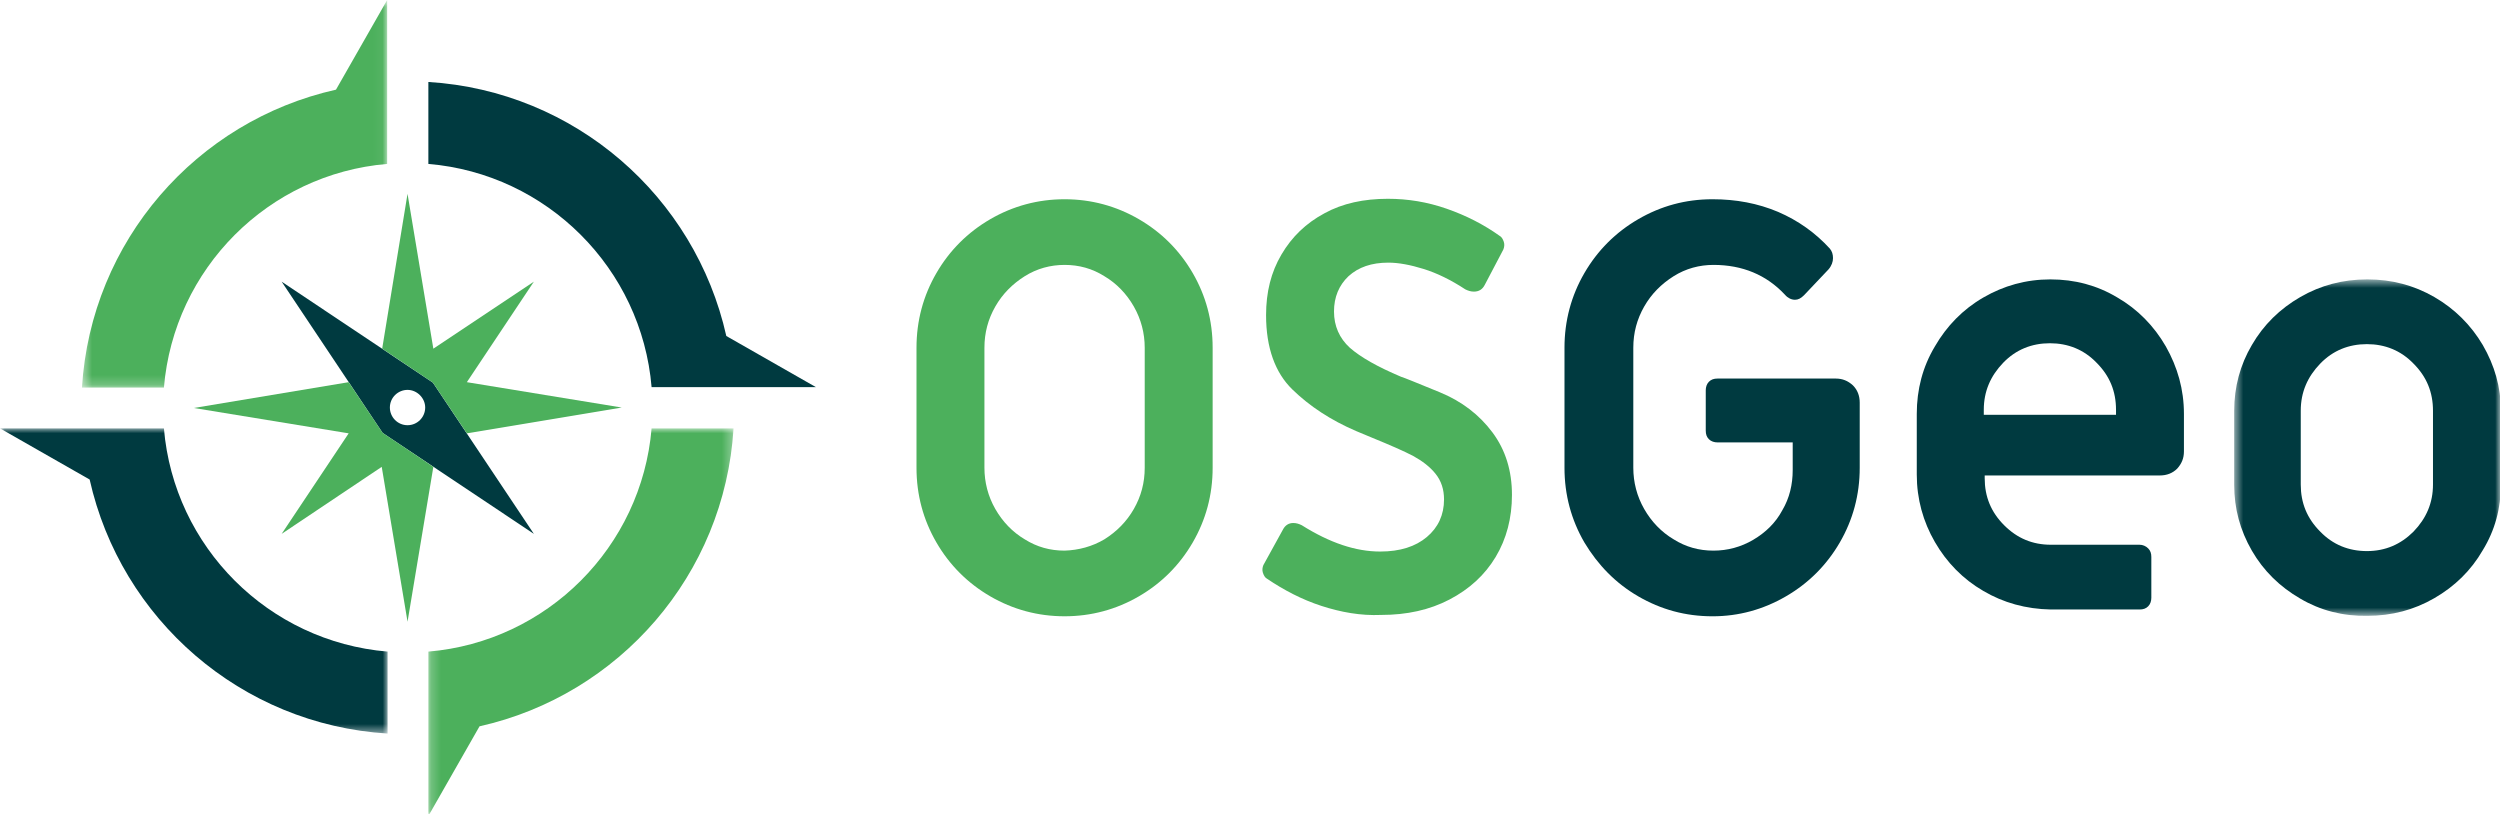
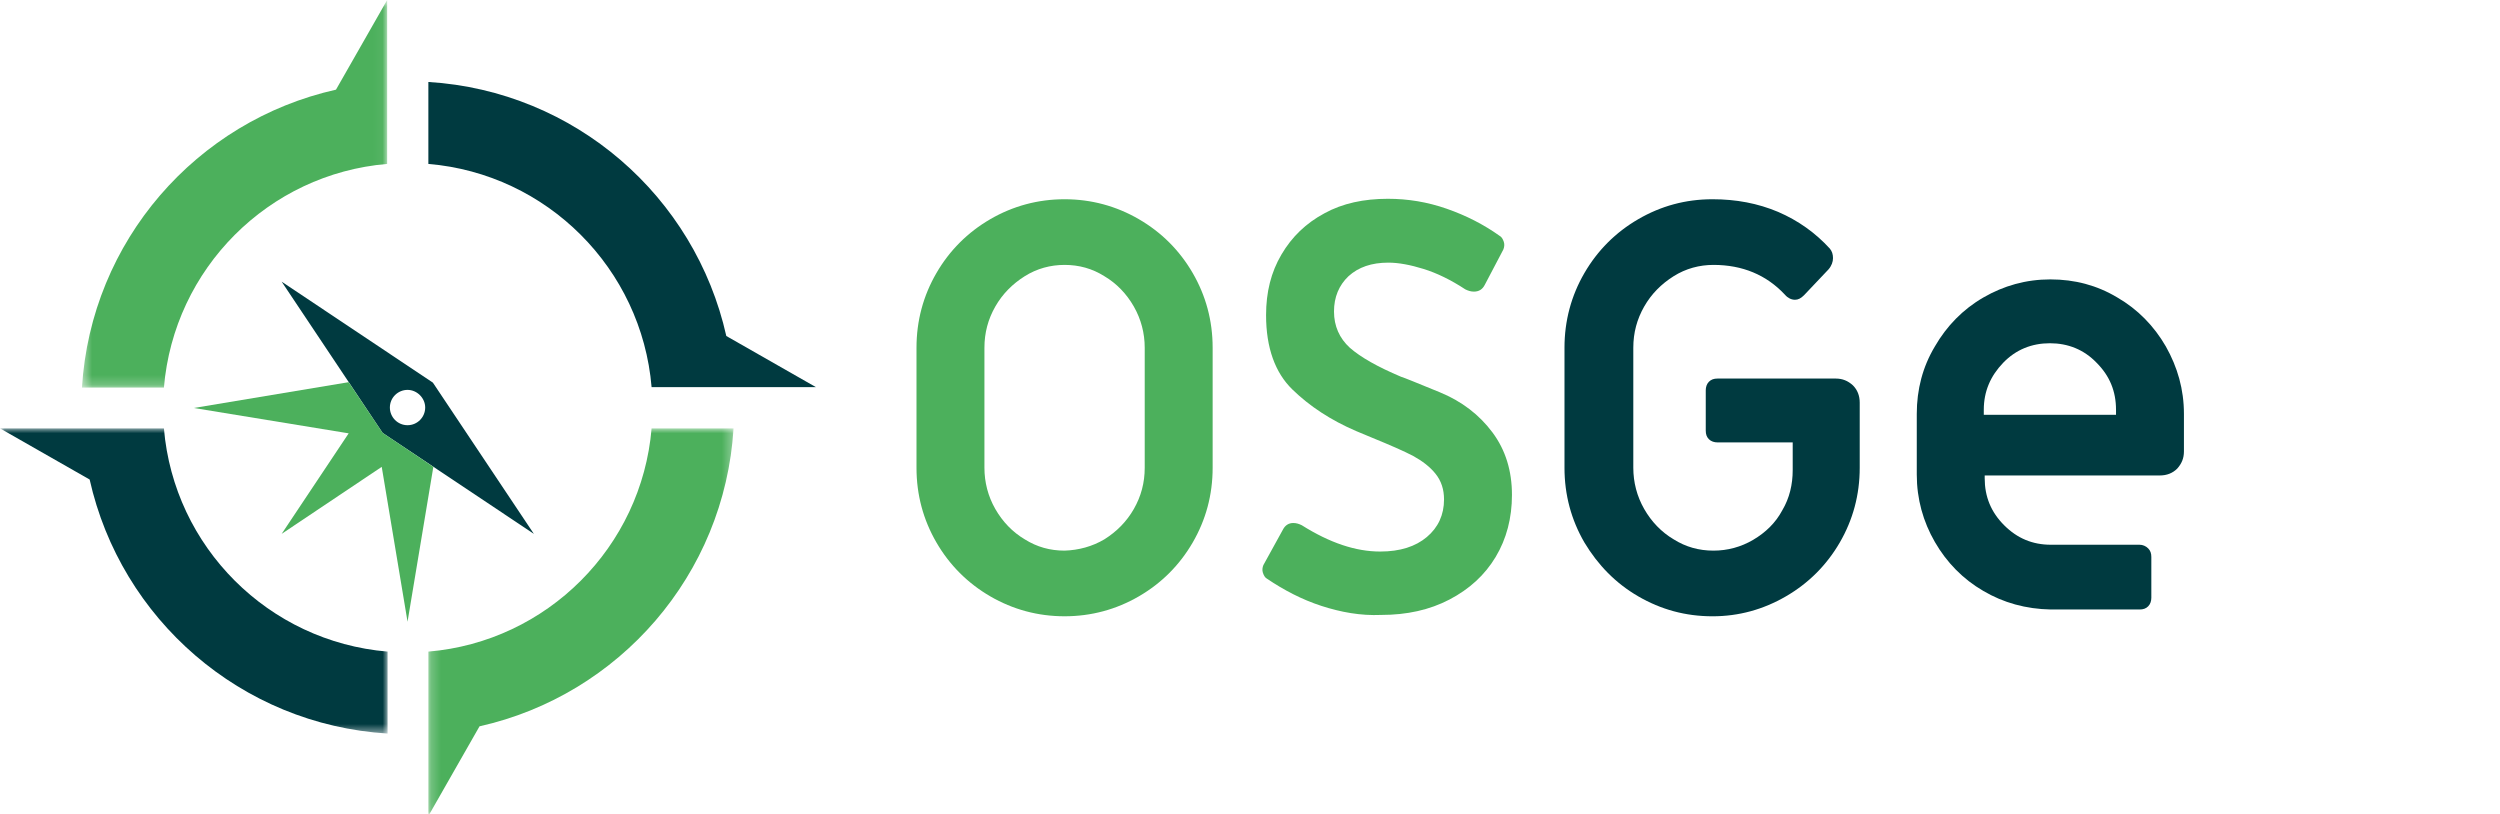
<svg xmlns="http://www.w3.org/2000/svg" xmlns:xlink="http://www.w3.org/1999/xlink" width="258px" height="84px" viewBox="0 0 258 84" version="1.1">
  <title>Page 1</title>
  <desc>Created with Sketch.</desc>
  <defs>
    <polygon id="path-1" points="27.999 0.624 27.999 35.348 0.569 35.348 0.569 0.624 27.999 0.624" />
    <polygon id="path-3" points="0.458 0.791 31.955 0.791 31.955 40.793 0.458 40.793" />
    <polygon id="path-5" points="4.32325616e-16 32.495 4.32325616e-16 0.999 40.001 0.999 40.001 32.495" />
    <polygon id="path-7" points="31.704 40.953 0.207 40.953 0.207 0.999 31.704 0.999 31.704 40.953" />
  </defs>
  <g id="001_home_v2" stroke="none" stroke-width="1" fill="none" fill-rule="evenodd">
    <g id="VD1a_home_desktopshd_v4" transform="translate(-375, -23)">
      <g id="Page-1" transform="translate(375, 22)">
        <g id="Group-25" transform="translate(0, 0.209)">
          <path d="M113.976,56.448 C115.238,55.653 116.266,54.625 117.014,53.316 C117.761,52.009 118.135,50.606 118.135,49.064 L118.135,36.68 C118.135,35.185 117.761,33.737 117.014,32.428 C116.266,31.119 115.238,30.045 113.976,29.297 C112.714,28.503 111.359,28.129 109.864,28.129 C108.415,28.129 107.013,28.503 105.751,29.297 C104.49,30.092 103.462,31.119 102.714,32.428 C101.966,33.737 101.593,35.138 101.593,36.68 L101.593,49.064 C101.593,50.559 101.966,52.009 102.714,53.316 C103.462,54.625 104.49,55.7 105.751,56.448 C107.013,57.242 108.369,57.616 109.864,57.616 C111.312,57.569 112.714,57.195 113.976,56.448 M102.2,62.336 C99.864,60.98 97.995,59.111 96.639,56.774 C95.284,54.438 94.583,51.868 94.583,49.064 L94.583,36.68 C94.583,33.877 95.284,31.306 96.639,28.97 C97.995,26.634 99.864,24.764 102.2,23.409 C104.537,22.054 107.107,21.353 109.864,21.353 C112.621,21.353 115.191,22.054 117.528,23.409 C119.864,24.764 121.733,26.634 123.089,28.97 C124.444,31.306 125.145,33.877 125.145,36.68 L125.145,49.064 C125.145,51.868 124.444,54.438 123.089,56.774 C121.733,59.111 119.864,60.98 117.528,62.336 C115.191,63.691 112.621,64.391 109.864,64.391 C107.107,64.391 104.537,63.691 102.2,62.336" id="Fill-1" fill="#4CB05C" />
          <path d="M136.36,63.317 C134.35,62.663 132.481,61.681 130.753,60.513 C130.565,60.42 130.425,60.186 130.332,59.906 C130.238,59.625 130.285,59.344 130.379,59.111 L132.387,55.466 C132.622,54.999 132.996,54.765 133.463,54.765 C133.79,54.765 134.07,54.859 134.35,54.999 C137.248,56.821 139.912,57.71 142.435,57.71 C144.491,57.71 146.08,57.195 147.248,56.213 C148.417,55.232 149.024,53.923 149.024,52.336 C149.024,51.307 148.744,50.42 148.136,49.671 C147.575,48.97 146.781,48.363 145.846,47.849 C144.865,47.335 143.463,46.727 141.64,45.98 L139.959,45.279 C137.341,44.157 135.145,42.709 133.369,40.98 C131.593,39.251 130.659,36.68 130.659,33.316 C130.659,30.932 131.173,28.876 132.248,27.054 C133.322,25.231 134.771,23.829 136.687,22.801 C138.556,21.773 140.753,21.306 143.229,21.306 C145.286,21.306 147.295,21.633 149.304,22.334 C151.314,23.035 153.136,23.969 154.772,25.138 C154.959,25.231 155.099,25.465 155.192,25.745 C155.286,26.025 155.239,26.306 155.145,26.54 L153.23,30.185 C152.996,30.652 152.622,30.886 152.108,30.886 C151.781,30.886 151.501,30.792 151.22,30.652 C149.725,29.671 148.276,28.97 146.921,28.549 C145.566,28.129 144.351,27.895 143.276,27.895 C141.547,27.895 140.192,28.362 139.164,29.297 C138.182,30.232 137.669,31.446 137.669,32.942 C137.669,34.437 138.229,35.699 139.304,36.68 C140.425,37.662 142.155,38.643 144.585,39.671 C144.912,39.765 146.267,40.325 148.556,41.26 C150.846,42.194 152.669,43.596 154.024,45.419 C155.38,47.242 156.034,49.391 156.034,51.868 C156.034,54.251 155.472,56.401 154.351,58.27 C153.23,60.139 151.641,61.588 149.585,62.663 C147.529,63.737 145.192,64.252 142.528,64.252 C140.425,64.345 138.37,63.971 136.36,63.317" id="Fill-3" fill="#4CB05C" />
          <path d="M169.071,62.336 C166.735,60.981 164.913,59.111 163.51,56.774 C162.155,54.439 161.455,51.868 161.455,49.065 L161.455,36.681 C161.455,33.877 162.155,31.307 163.51,28.97 C164.866,26.634 166.735,24.764 169.071,23.409 C171.408,22.054 173.931,21.353 176.735,21.353 C179.166,21.353 181.408,21.773 183.511,22.662 C185.567,23.549 187.343,24.811 188.839,26.447 C189.072,26.727 189.166,27.054 189.166,27.428 C189.166,27.802 189.025,28.223 188.698,28.596 L186.175,31.26 C185.847,31.587 185.567,31.727 185.24,31.727 C184.867,31.727 184.493,31.541 184.213,31.213 C182.297,29.157 179.819,28.129 176.829,28.129 C175.38,28.129 173.978,28.503 172.717,29.297 C171.455,30.092 170.426,31.12 169.679,32.428 C168.931,33.737 168.557,35.139 168.557,36.681 L168.557,49.065 C168.557,50.56 168.931,52.009 169.679,53.316 C170.426,54.625 171.455,55.7 172.717,56.448 C173.978,57.242 175.334,57.616 176.829,57.616 C178.277,57.616 179.679,57.242 180.941,56.494 C182.203,55.747 183.231,54.766 183.931,53.457 C184.679,52.195 185.007,50.793 185.007,49.298 L185.007,46.447 L177.25,46.447 C176.923,46.447 176.595,46.354 176.361,46.12 C176.128,45.887 176.034,45.607 176.034,45.232 L176.034,41.073 C176.034,40.746 176.128,40.419 176.361,40.186 C176.595,39.952 176.876,39.858 177.25,39.858 L189.446,39.858 C190.147,39.858 190.708,40.092 191.221,40.56 C191.689,41.027 191.923,41.634 191.923,42.335 L191.923,49.065 C191.923,51.868 191.221,54.439 189.867,56.774 C188.511,59.111 186.642,60.981 184.305,62.336 C181.969,63.691 179.446,64.392 176.735,64.392 C173.931,64.392 171.408,63.691 169.071,62.336" id="Fill-5" fill="#003A40" />
          <path d="M218.373,43.596 L218.373,43.083 C218.373,41.166 217.719,39.578 216.363,38.222 C215.055,36.867 213.419,36.214 211.55,36.214 C209.681,36.214 208.045,36.867 206.736,38.222 C205.428,39.578 204.727,41.166 204.727,43.083 L204.727,43.596 L218.373,43.596 Z M204.681,61.776 C202.577,60.56 200.895,58.831 199.681,56.728 C198.465,54.624 197.811,52.288 197.811,49.766 L197.811,43.504 C197.811,40.98 198.419,38.644 199.681,36.541 C200.895,34.438 202.577,32.709 204.681,31.494 C206.783,30.279 209.073,29.625 211.597,29.625 C214.12,29.625 216.41,30.232 218.513,31.494 C220.615,32.709 222.298,34.438 223.513,36.541 C224.727,38.69 225.382,40.98 225.382,43.504 L225.382,47.382 C225.382,48.083 225.148,48.644 224.682,49.158 C224.214,49.624 223.606,49.858 222.905,49.858 L204.82,49.858 L204.82,50.139 C204.82,52.054 205.475,53.644 206.83,54.998 C208.185,56.355 209.774,57.008 211.644,57.008 L220.803,57.008 C221.13,57.008 221.457,57.148 221.69,57.383 C221.924,57.617 222.018,57.897 222.018,58.27 L222.018,62.475 C222.018,62.803 221.924,63.13 221.69,63.364 C221.457,63.597 221.177,63.691 220.803,63.691 L211.644,63.691 C209.073,63.645 206.736,62.99 204.681,61.776 L204.681,61.776 Z" id="Fill-7" fill="#003A40" />
          <g id="Group-11" transform="translate(230, 29)">
            <mask id="mask-2" fill="white">
              <use xlink:href="#path-1" />
            </mask>
            <g id="Clip-10" />
-             <path d="M19.074,26.653 C20.383,25.298 21.084,23.709 21.084,21.793 L21.084,14.176 C21.084,12.26 20.429,10.671 19.074,9.316 C17.766,7.961 16.131,7.306 14.262,7.306 C12.392,7.306 10.757,7.961 9.448,9.316 C8.139,10.671 7.438,12.26 7.438,14.176 L7.438,21.793 C7.438,23.709 8.093,25.298 9.448,26.653 C10.757,28.008 12.392,28.663 14.262,28.663 C16.178,28.663 17.766,27.962 19.074,26.653 M7.391,33.569 C5.289,32.354 3.606,30.718 2.391,28.616 C1.177,26.512 0.569,24.27 0.569,21.84 L0.569,14.176 C0.569,11.746 1.177,9.456 2.391,7.4 C3.606,5.297 5.289,3.661 7.391,2.446 C9.495,1.232 11.784,0.624 14.307,0.624 C16.832,0.624 19.121,1.232 21.224,2.446 C23.327,3.661 25.01,5.344 26.224,7.4 C27.439,9.503 28.094,11.746 28.094,14.176 L28.094,21.793 C28.094,24.223 27.486,26.512 26.224,28.569 C25.01,30.672 23.327,32.307 21.224,33.522 C19.121,34.737 16.831,35.345 14.307,35.345 C11.784,35.391 9.448,34.784 7.391,33.569" id="Fill-9" fill="#003A40" mask="url(#mask-2)" />
          </g>
          <g id="Group-14" transform="translate(8, 0)">
            <mask id="mask-4" fill="white">
              <use xlink:href="#path-3" />
            </mask>
            <g id="Clip-13" />
            <path d="M31.955,17.708 L31.955,9.296 L31.955,0.791 L26.674,10.044 C12.281,13.269 1.393,25.652 0.458,40.793 L8.916,40.793 C9.945,28.503 19.711,18.736 31.955,17.708" id="Fill-12" fill="#4CB05C" mask="url(#mask-4)" />
          </g>
          <g id="Group-17" transform="translate(0, 44)">
            <mask id="mask-6" fill="white">
              <use xlink:href="#path-5" />
            </mask>
            <g id="Clip-16" />
            <path d="M16.916,0.999 L8.505,0.999 L-0.001,0.999 L9.252,6.279 C12.477,20.673 24.86,31.561 40.001,32.495 L40.001,24.037 C27.711,23.009 17.944,13.242 16.916,0.999" id="Fill-15" fill="#003A40" mask="url(#mask-6)" />
          </g>
          <path d="M67.245,40.746 L75.703,40.746 L84.208,40.746 L74.955,35.466 C71.731,21.073 59.348,10.184 44.207,9.25 L44.207,17.708 C56.45,18.736 66.217,28.503 67.245,40.746" id="Fill-18" fill="#003A40" />
          <g id="Group-22" transform="translate(44, 44)">
            <mask id="mask-8" fill="white">
              <use xlink:href="#path-7" />
            </mask>
            <g id="Clip-21" />
            <path d="M0.207,24.037 L0.207,32.495 L0.207,41 L5.487,31.747 C19.88,28.523 30.769,16.14 31.704,0.999 L23.245,0.999 C22.217,13.242 12.45,23.009 0.207,24.037" id="Fill-20" fill="#4CB05C" mask="url(#mask-8)" />
          </g>
          <path d="M42.057,44.672 C41.029,44.672 40.235,43.831 40.235,42.849 C40.235,41.821 41.076,41.027 42.057,41.027 C43.038,41.027 43.88,41.868 43.88,42.849 C43.88,43.831 43.085,44.672 42.057,44.672 L42.057,44.672 Z M44.674,40.279 L29.066,29.858 L39.487,45.466 L55.095,55.887 L44.674,40.279 Z" id="Fill-23" fill="#003A40" />
        </g>
        <polygon id="Fill-26" fill="#4CB05C" points="39.488 45.674 35.983 40.441 20.001 43.104 35.983 45.721 29.067 56.095 39.394 49.179 42.058 65.161 44.721 49.179" />
-         <polygon id="Fill-27" fill="#4CB05C" points="48.179 40.441 55.096 30.066 44.721 36.983 42.057 21.001 39.441 36.983 44.675 40.487 48.179 45.721 64.162 43.058" />
      </g>
    </g>
  </g>
</svg>